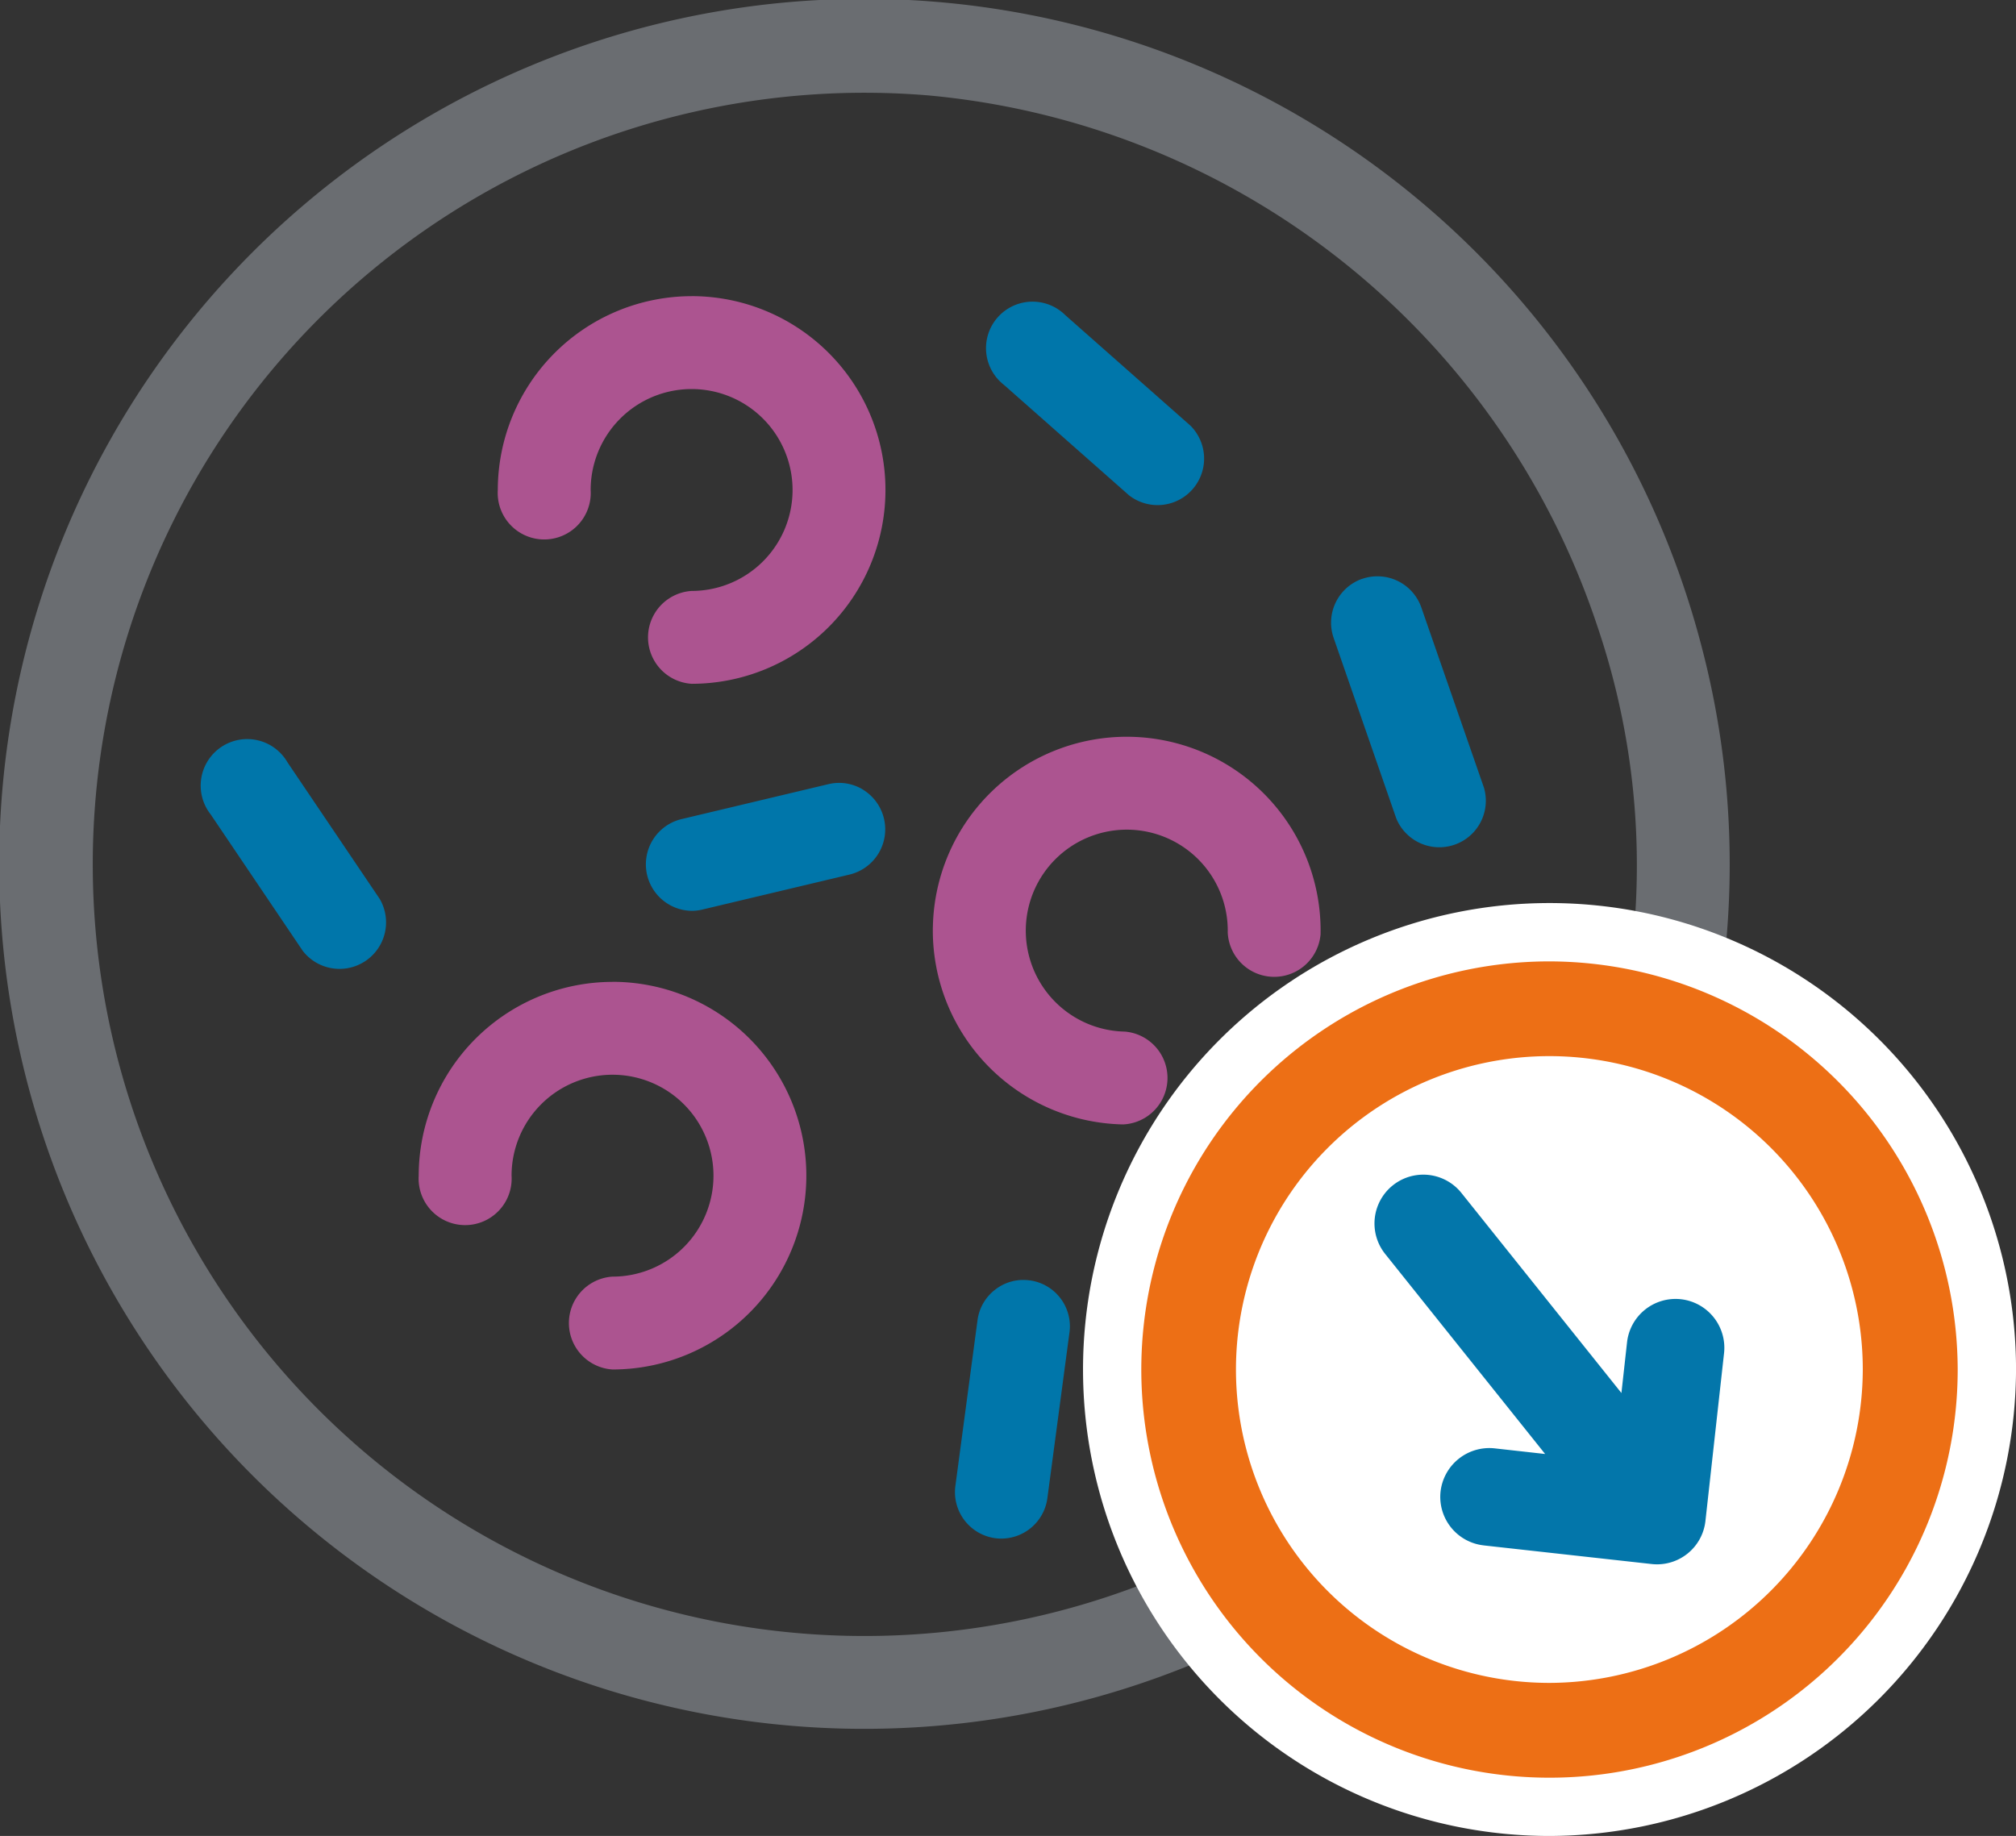
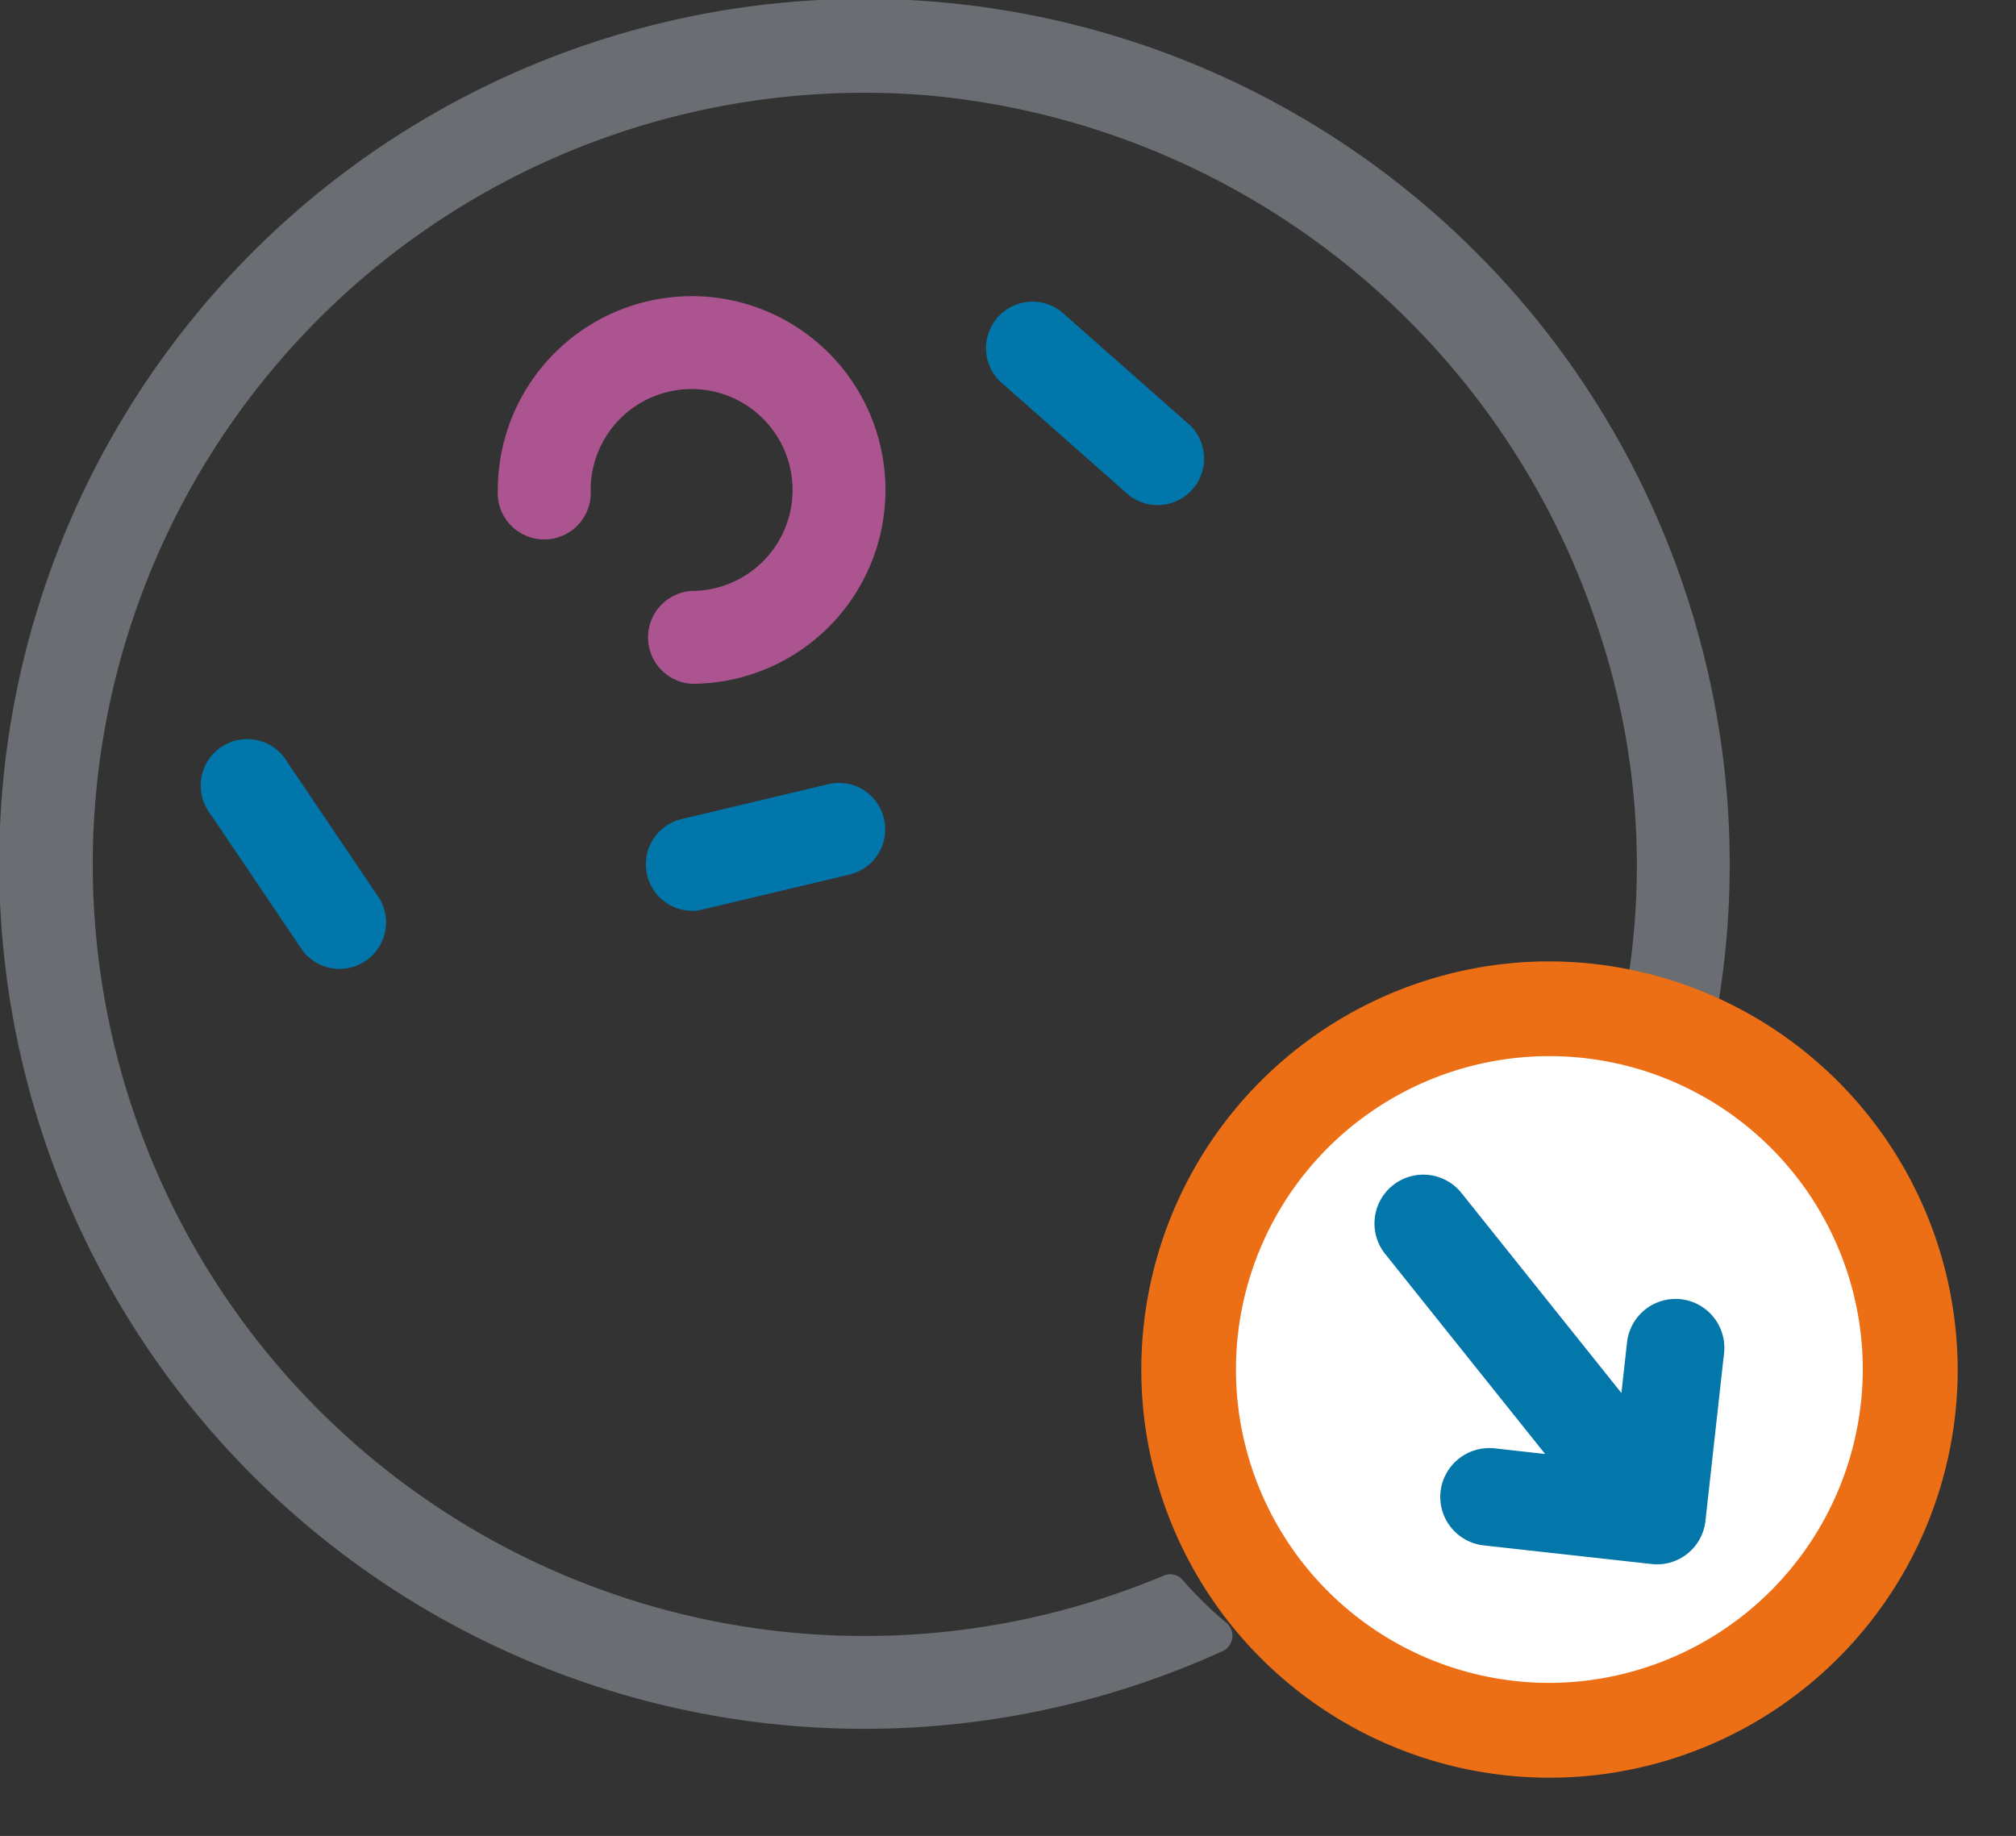
<svg xmlns="http://www.w3.org/2000/svg" id="low-cell-icon" width="65" height="59.201" viewBox="0 0 65 59.201">
  <rect x="0" y="0" width="65" height="59.201" fill="#333333" stroke="none" />
  <g id="Group_6253" data-name="Group 6253">
    <path id="Path_6921" data-name="Path 6921" d="M259.167,651.653a6.257,6.257,0,0,0-6.249,6.25,1.5,1.5,0,1,0,2.994,0,3.255,3.255,0,1,1,3.255,3.255,1.5,1.5,0,0,0,0,2.994,6.249,6.249,0,1,0,0-12.5Z" transform="translate(-236.868 -642.103)" fill="#ac5490" />
-     <path id="Path_6922" data-name="Path 6922" d="M256.813,672.071a6.256,6.256,0,0,0-6.248,6.248,1.5,1.5,0,1,0,2.994,0,3.255,3.255,0,1,1,3.254,3.256,1.5,1.5,0,0,0,0,2.994,6.25,6.25,0,1,0,0-12.5Z" transform="translate(-237.065 -640.41)" fill="#ac5490" />
-     <path id="Path_6923" data-name="Path 6923" d="M268.929,680.96a1.468,1.468,0,0,0-1.1.293,1.485,1.485,0,0,0-.577.992l-.714,5.346a1.5,1.5,0,0,0,1.284,1.682,1.405,1.405,0,0,0,.2.013,1.5,1.5,0,0,0,1.482-1.3l.713-5.346a1.494,1.494,0,0,0-1.285-1.681Z" transform="translate(-235.735 -639.674)" fill="#0076aa" />
    <path id="Path_6924" data-name="Path 6924" d="M246.877,665.588a1.5,1.5,0,1,0-2.479,1.675l2.969,4.4a1.5,1.5,0,0,0,2.481-1.675Z" transform="translate(-237.605 -641.002)" fill="#0076aa" />
    <path id="Path_6925" data-name="Path 6925" d="M264.337,666.368a1.475,1.475,0,0,0-1.128-.181l-4.753,1.131a1.5,1.5,0,0,0,.345,2.953,1.435,1.435,0,0,0,.346-.041L263.9,669.1a1.5,1.5,0,0,0,.435-2.732Z" transform="translate(-236.503 -640.901)" fill="#0076aa" />
    <path id="Path_6926" data-name="Path 6926" d="M272.054,658.057h0a1.5,1.5,0,0,0,1.981-2.245L270,652.248a1.5,1.5,0,1,0-1.982,2.245Z" transform="translate(-235.651 -642.085)" fill="#0076aa" />
-     <path id="Path_6927" data-name="Path 6927" d="M278.718,660.074a1.5,1.5,0,0,0-.924,1.9l2.02,5.823a1.5,1.5,0,0,0,2.83-.983L280.624,661a1.5,1.5,0,0,0-1.906-.924Z" transform="translate(-234.797 -641.411)" fill="#0076aa" />
    <g id="Group_6252" data-name="Group 6252">
      <path id="Path_6928" data-name="Path 6928" d="M275.628,693.639a24.881,24.881,0,1,1-7.609-47.73,25.136,25.136,0,0,1,21.592,17.129,23.974,23.974,0,0,1,.937,11.681.534.534,0,0,0,.287.563,12.11,12.11,0,0,1,1.675,1.045.546.546,0,0,0,.854-.336,27.652,27.652,0,0,0-.414-12.378,27.892,27.892,0,1,0-15.425,32.462.546.546,0,0,0,.126-.91,12.064,12.064,0,0,1-1.412-1.382A.528.528,0,0,0,275.628,693.639Z" transform="translate(-238.105 -642.834)" fill="#6a6d71" />
    </g>
-     <path id="Path_6929" data-name="Path 6929" d="M265.864,670.907A6.257,6.257,0,0,0,272,677.272a1.5,1.5,0,0,0,.056-2.993,3.256,3.256,0,1,1,3.316-3.195,1.5,1.5,0,0,0,2.993.056,6.25,6.25,0,1,0-12.5-.234Z" transform="translate(-235.787 -641.015)" fill="#ac5490" />
  </g>
  <g id="Group_6255" data-name="Group 6255" transform="translate(34.918 29.119)">
    <g id="Group_6254" data-name="Group 6254">
-       <path id="Path_6930" data-name="Path 6930" d="M285.37,699.805a15.041,15.041,0,1,1,15.04-15.044A15.084,15.084,0,0,1,285.37,699.805Z" transform="translate(-270.327 -669.723)" fill="#fff" />
      <path id="Path_6931" data-name="Path 6931" d="M285.223,671.46a13.161,13.161,0,1,0,13.162,13.159A13.195,13.195,0,0,0,285.223,671.46Z" transform="translate(-270.183 -669.579)" fill="#ed6f15" />
      <path id="Path_6932" data-name="Path 6932" d="M284.991,694.491a10.105,10.105,0,1,1,10.1-10.107A10.132,10.132,0,0,1,284.991,694.491Z" transform="translate(-269.949 -669.345)" fill="#fff" />
    </g>
    <path id="Path_6933" data-name="Path 6933" d="M282.529,689.765l5.41.6a1.57,1.57,0,0,0,1.737-1.39l.6-5.41a1.576,1.576,0,0,0-1.389-1.738,1.574,1.574,0,0,0-1.739,1.391l-.181,1.633-5.158-6.45a1.574,1.574,0,0,0-2.459,1.966l5.157,6.45-1.632-.182a1.583,1.583,0,0,0-1.739,1.39,1.574,1.574,0,0,0,1.39,1.739Z" transform="translate(-269.607 -669.052)" fill="#0376aa" />
  </g>
</svg>